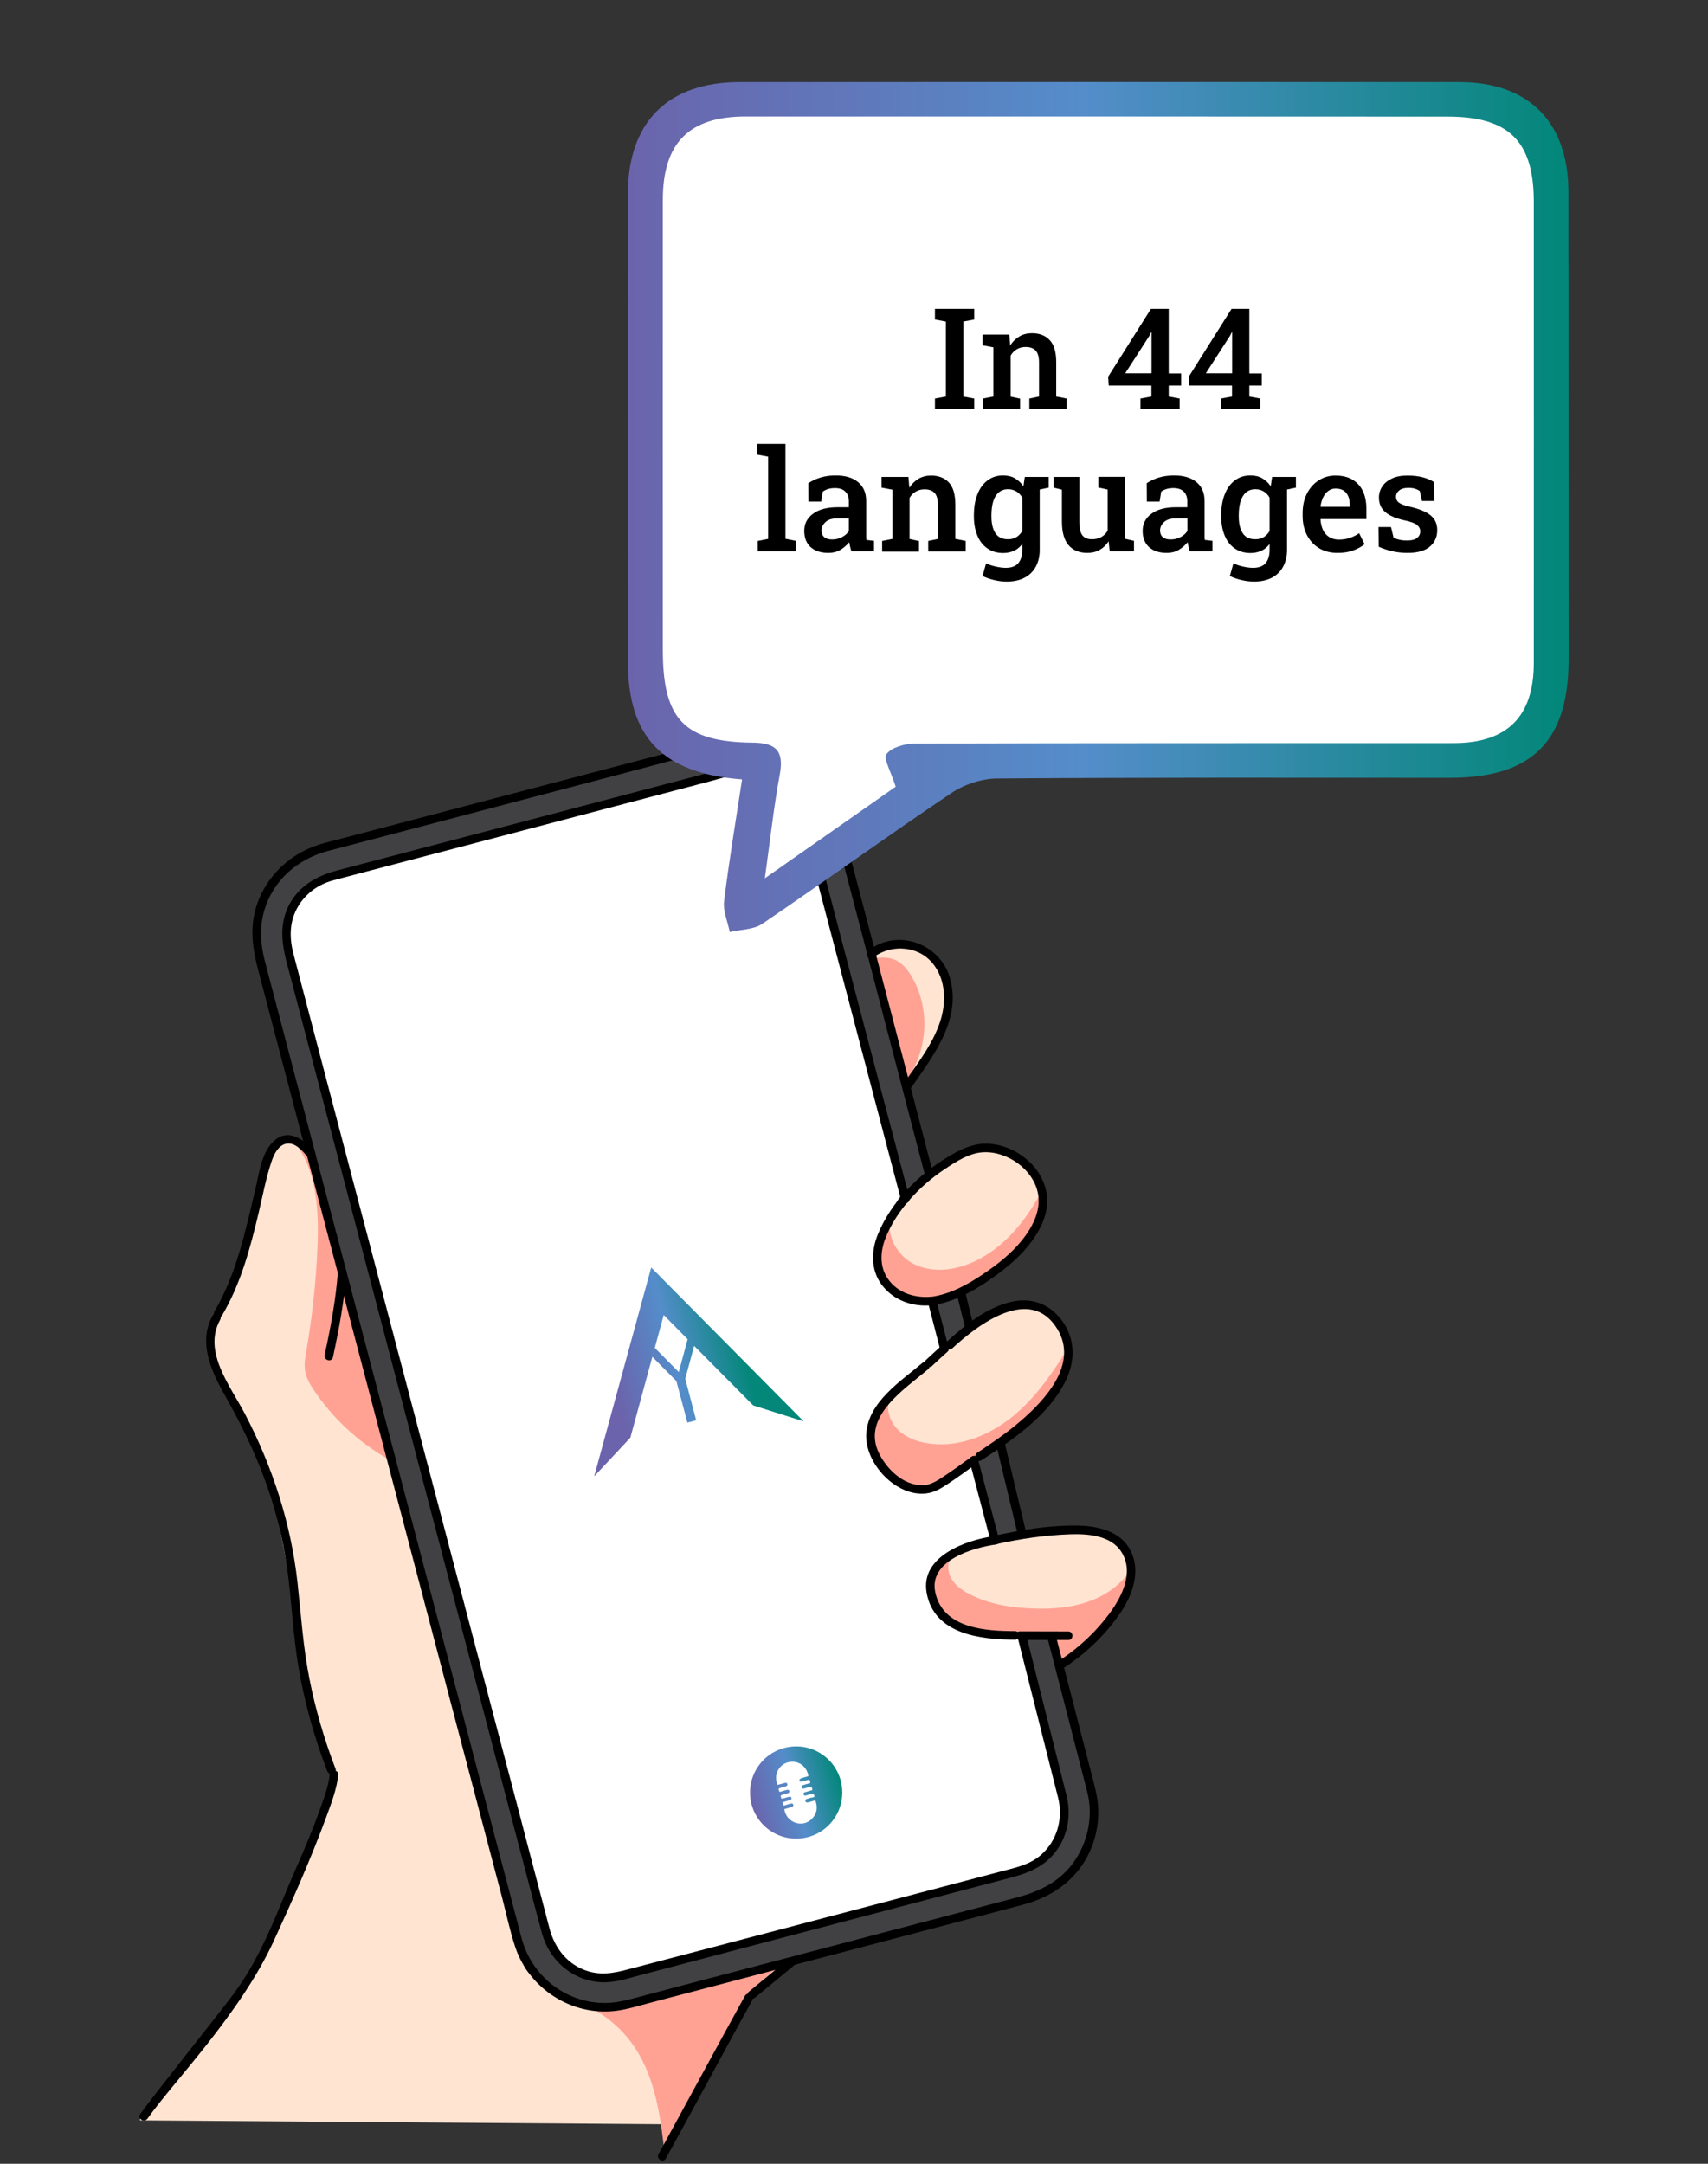
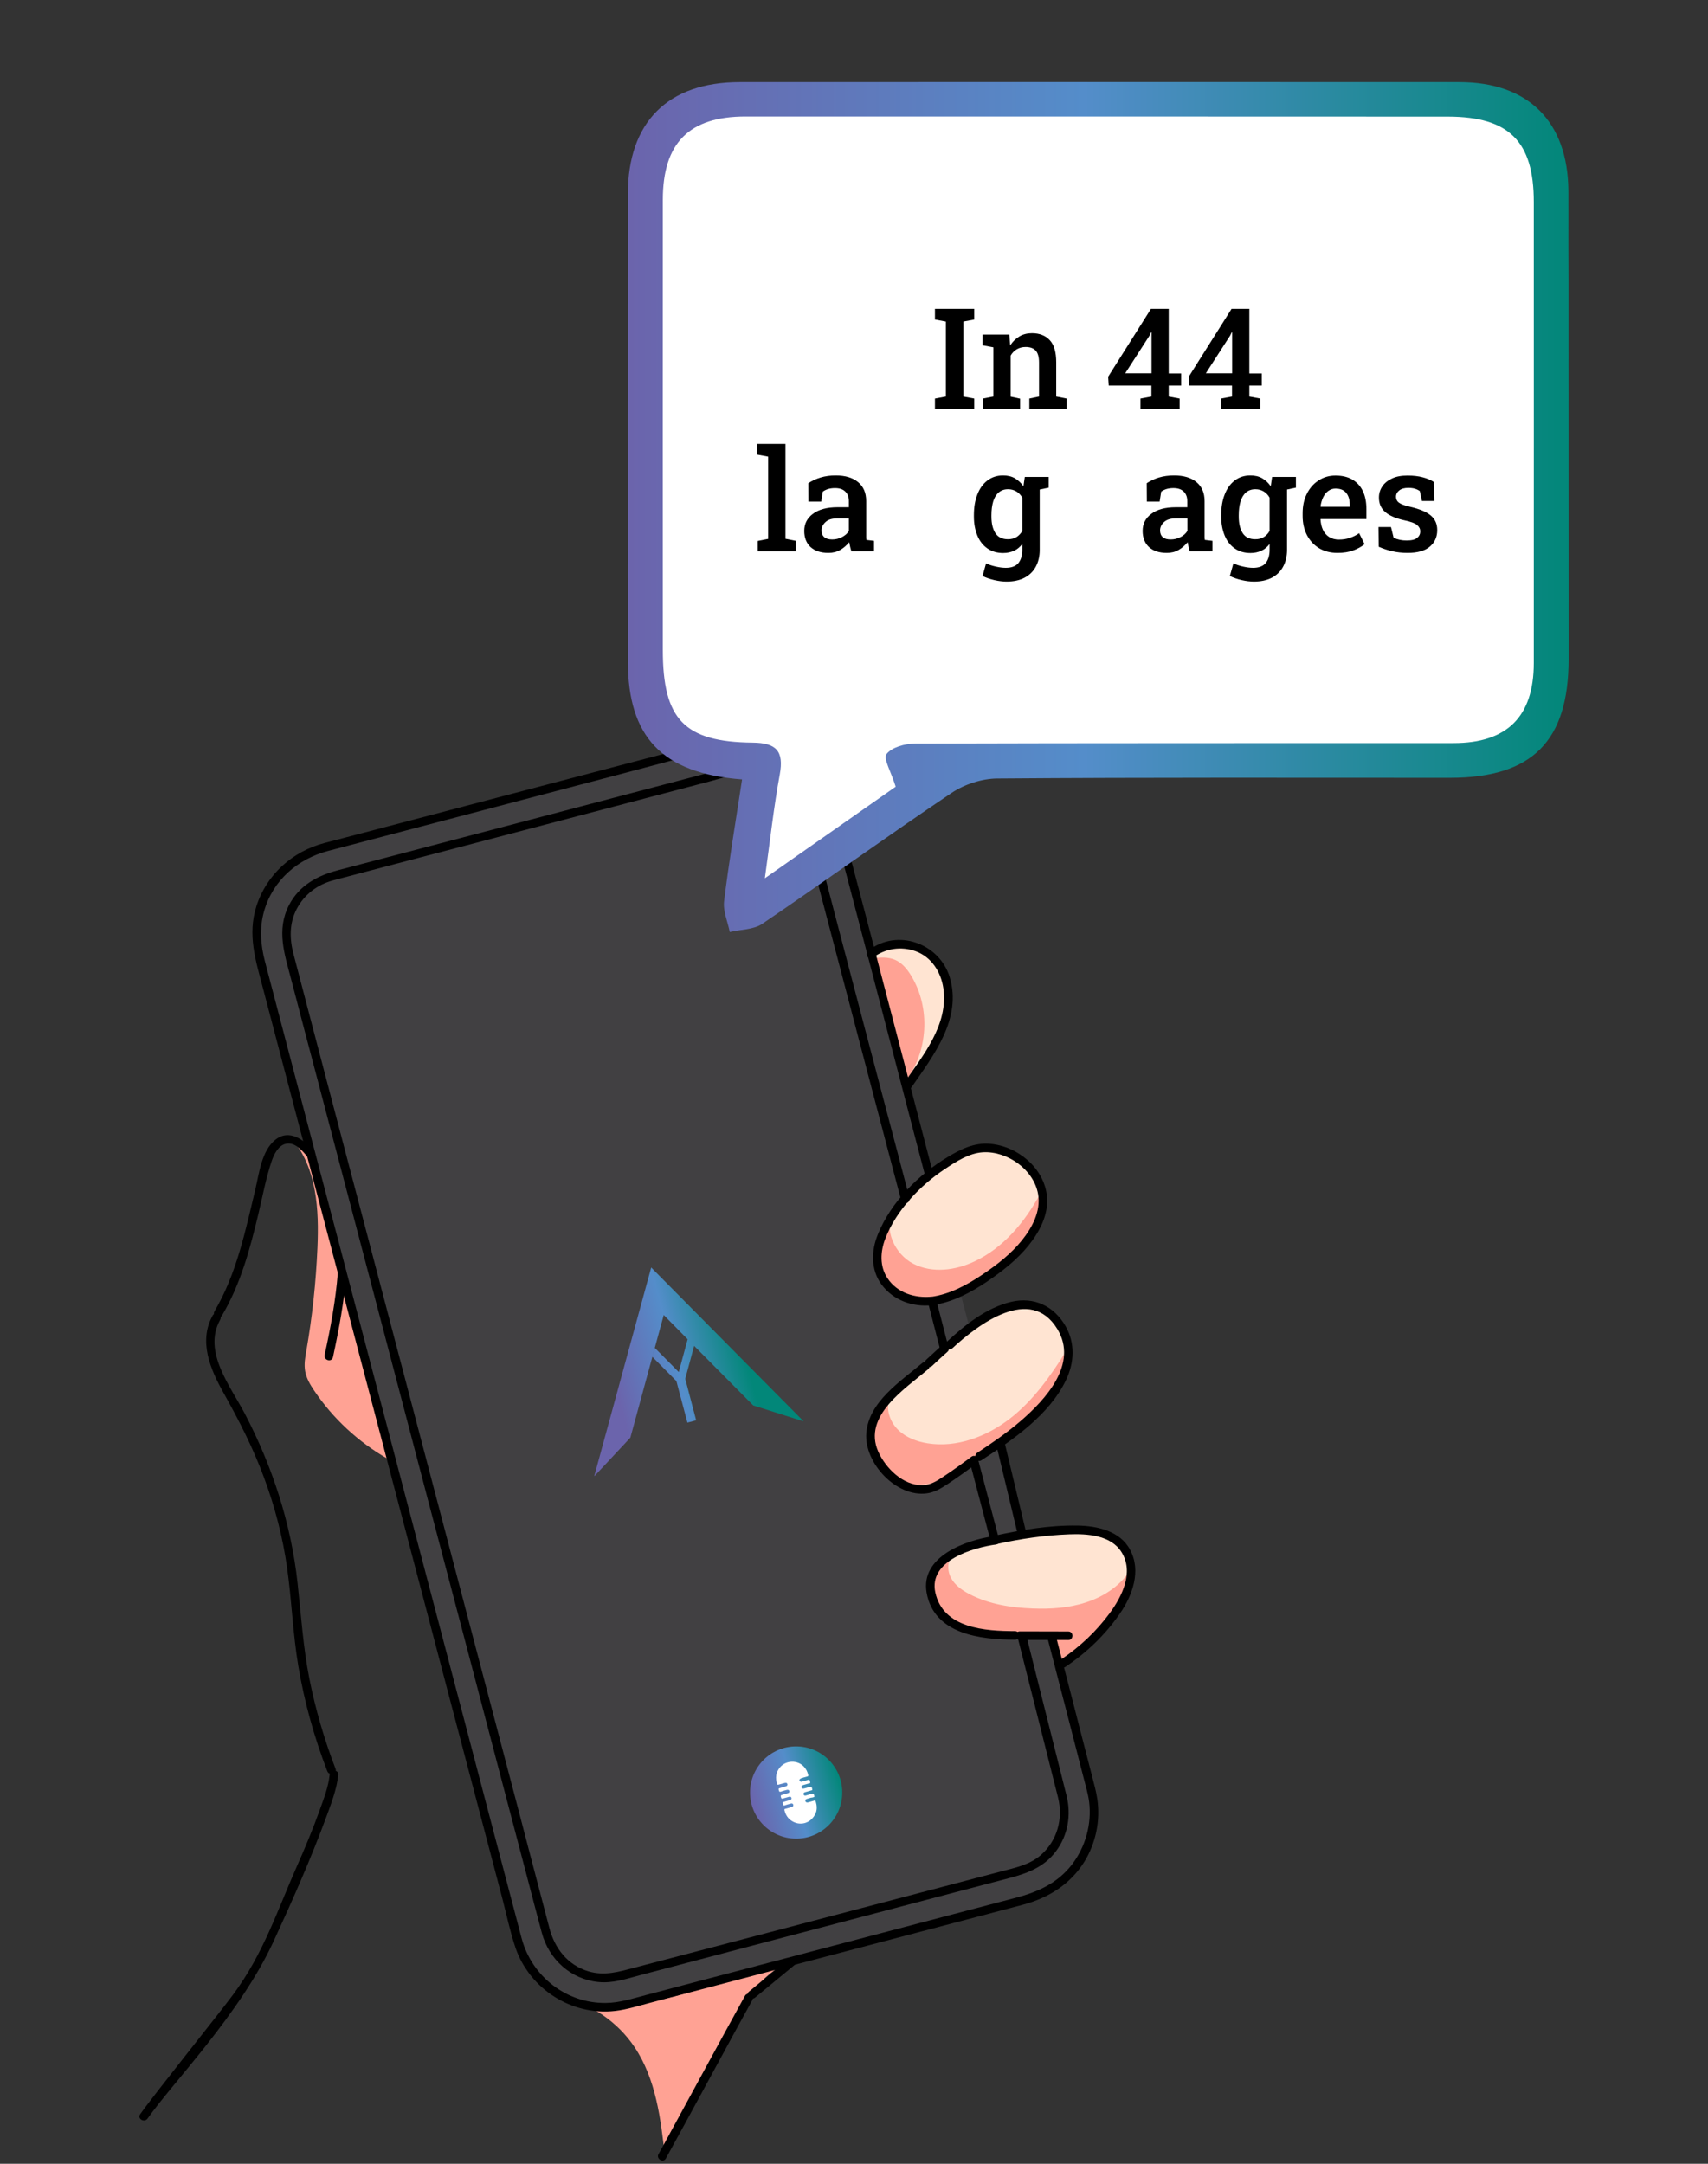
<svg xmlns="http://www.w3.org/2000/svg" version="1.1" x="0px" y="0px" viewBox="0 0 1500 1900" style="enable-background:new 0 0 1500 1900;" xml:space="preserve">
  <rect x="0" y="0" width="1500" height="1900" fill="#333333" stroke="none" />
  <style type="text/css">
	.st0{fill:#FFE4D2;}
	.st1{fill:#FFA294;}
	.st2{fill:#414042;}
	.st3{fill:#FFFFFF;}
	.st4{fill-rule:evenodd;clip-rule:evenodd;fill:url(#SVGID_1_);}
	.st5{fill:url(#SVGID_2_);}
	.st6{fill:url(#SVGID_3_);}
	.st7{fill-rule:evenodd;clip-rule:evenodd;fill:url(#SVGID_4_);}
	.st8{fill:url(#SVGID_5_);}
	.st9{fill:url(#SVGID_6_);}
	.st10{fill-rule:evenodd;clip-rule:evenodd;fill:url(#SVGID_7_);}
	.st11{fill:url(#SVGID_8_);}
	.st12{fill:url(#SVGID_9_);}
	.st13{fill-rule:evenodd;clip-rule:evenodd;fill:url(#SVGID_10_);}
	.st14{fill:url(#SVGID_11_);}
	.st15{fill:url(#SVGID_12_);}
</style>
  <g id="BG">
</g>
  <g id="Layer_1">
    <g>
      <path class="st0" d="M830.1,859.2c-3.9-13-13.6-23.6-26.2-28.6c-10.5-4.2-26.2-4.7-33.2,5.2c-3.3,0.4-6.1,3.1-5.1,7.5    c7.7,33.6,23.4,65.6,26.7,100.2c0.5,5.6,7.1,7.4,10.4,2.8c9.3-12.9,18.5-26.2,23.3-41.6C830.5,890.8,834.4,873.6,830.1,859.2z" />
      <path class="st1" d="M766.3,841.5c6.6-0.9,13.6-1.3,19.7,1.3c6.3,2.7,10.8,8.3,14.3,14.1c17.1,28.2,14.9,66.8-5.3,92.8    c-0.2-17.4-5.8-34.2-11.3-50.7C777.5,880.5,771.3,861.9,766.3,841.5z" />
      <g>
-         <path class="st0" d="M596.4,1865.4c8.3-16.7,15.8-32.7,27.2-47.4c10.3-13.2,17.2-26.2,23.7-41.7c5.6-13.3,16-27.1,27-37.1     c5.8-5.2,13.8-7.1,19.3-12.6c0.9-0.9,1.6-1.8,2.3-2.8c-1.8-0.1-3.6,0-5.3,0.1c-3.8,0.2-7.8,0.7-11.7,0.3     c-0.1,0.2-0.2,0.3-0.2,0.5c-37.3,13.7-63.2,13-100.5,26.7c-17.5,6.4-48.4,15.7-66.7,9.4c-14.5-5-35.6-20.9-44.7-33     c-22.8-30.3-23.6-74-33-109.9c-10.3-39.5-15.9-74.8-28.3-113.8c-12.3-38.9-19.8-81-33.4-119.5c-0.3-6.4-2.8-12.4-4.8-18.5     c-2.6-7.9-5.3-15.7-7.9-23.6c-4.9-15-9.6-30.1-14.2-45.2c-9.1-30.2-17.5-60.6-25.2-91.2c-7.6-30.2-14.6-60.5-20.9-91     c-6.3-30.5-11-61.7-21-91.2c-3.9-11.5-10.1-26.1-25.1-22.9c-3.9,0.8-7.3,2.8-10,5.4c-0.3-1.2-2.3-1.8-2.9-0.4     c-4.3,9.6-7.8,19-10.6,29.2c-2.9,10.7-5.5,21.3-8.1,32.1c-4.9,20.1-9,40.7-16.6,59.9c-7.1,17.9-16.8,35.2-18.3,54.7     c-1.5,20.2,9.6,34.7,20.1,50.7c21.3,32.4,31,70.1,38.7,107.7c8.6,41.9,16.4,83.9,24.8,125.9c4.6,23,8.1,46.6,15.5,68.9     c2.2,6.6,4.8,13.5,7.8,20.2c-8.7,28.7-16.3,57.6-26.8,85.7c-11.5,30.7-25.3,60.4-41.6,88.8c-8.1,14.1-16.9,28-26.1,41.4     c-4.6,6.7-9.4,13.3-14.3,19.8c-4.7,6.2-61.3,62.7-61.8,70.9" />
        <path class="st0" d="M897.8,1021.7c-12.3-9.5-29.1-17.6-44.8-12.9c-10,2.9-18.8,9.3-26.8,16.4c-4,2.3-7.6,5.3-11.3,8.3     c-6,4.9-12,9.9-17.4,15.5c-10.1,10.3-18.7,22.1-23.6,35.8c-5.1,14.1-3.7,28.7,5.7,40.6c3.9,5,8.8,9.7,14.5,12.6     c7.4,3.8,15.4,3.4,23.5,2.6c15.8-1.6,29.7-5.9,42.6-15.3c12.4-9,24-19.2,34.7-30.3c9.9-10.3,22.7-23,23.3-38.1     C918.7,1042.6,908.4,1029.9,897.8,1021.7z" />
        <path class="st0" d="M930.4,1166.7c-7.6-12.6-20.3-19.4-34.6-20.8c-2.2-0.2-3.9,0.8-5.1,2.3c-17.4,1-35,13.2-48.3,26.6     c-9.5,6.2-18.5,13.5-27.2,20.3c-12.3,9.6-24.4,19.8-35.5,30.8c-9.4,9.4-18,21.1-16.8,35.1c1.2,13.5,11.7,27.7,21.7,36.4     c24.5,21.1,57.7-4.1,77.5-19.5c13.7-10.6,27.6-20.9,40.8-32.1c11-9.3,22.5-19.5,28.6-32.9     C938.3,1198.4,938.8,1180.6,930.4,1166.7z" />
        <path class="st0" d="M994.1,1375.5c-2.6-18.8-16.5-30.6-33.8-32.6c-20.3-2.4-41.8,0.6-61.8,4c-11.5,2-23,4.6-34.2,7.8     c-5.4,1.6-10.8,3.3-16.1,5.2c-4.8,1.7-10.3,3-14.2,6.5c-4.1,1.9-7.3,6.8-9.7,12.1c-3.9-0.1-8.1,3.2-7.2,8.2     c0.6,3.7,1.2,7.5,2.1,11.1c0,0.1,0.1,0.2,0.1,0.3c1.4,6,3.5,11.7,8,16.4c6.9,7.3,18,11.6,27.2,15.3c11.2,4.5,23,6,35.1,6     c10.3,0,20.9-1.5,31.2-0.6c3.3,5.3,5.1,11.6,5.9,17.8c0.5,4.4,5.1,8.5,9.6,5.5c15.4-10.3,29.1-22.9,40.4-37.6     C987.4,1407.1,996.6,1393.8,994.1,1375.5z" />
        <path class="st1" d="M784.2,1063.2c-8.4,16.5,1.6,38.2,18.1,46.6s36.8,5.8,53.6-2.2c25.3-11.9,44.2-34.5,57.5-59.2     c2.1,17.1-4.7,34.5-15.4,47.9s-25.3,23.4-40.2,32c-11.8,6.8-24.4,13-38,14.6c-13.6,1.6-28.4-2.1-37.4-12.4     c-7.4-8.5-10-20.5-8.5-31.7C775.4,1087.7,780.6,1077.3,784.2,1063.2z" />
        <path class="st1" d="M780.8,1229c-2.8,9.3,1,19.7,7.9,26.5c6.9,6.8,16.5,10.4,26.1,11.9c25.5,4,51.7-5.9,72.1-21.7     c20.4-15.8,35.7-37.3,49.3-59.2c0.5,15-5.8,29.5-14.8,41.5c-9,12-20.5,21.8-31.9,31.4c-17.9,15.2-36.3,30.6-58.2,39.2     c-10.5,4.1-22,6.6-33,4.3c-15.9-3.3-29-16.9-32.3-32.9C762.7,1254.2,769.1,1236.8,780.8,1229z" />
        <path class="st1" d="M837.1,1365.1c-5.3,5.1-5.4,14-1.9,20.5s9.9,10.9,16.4,14.3c16.9,8.7,36.2,11.8,55.3,12.5     c15.7,0.6,31.7-0.4,46.7-5.3c15-4.8,29-13.8,37.9-26.7c-2.4,35.1-26.8,67.7-59.8,79.9c-3-8-5.9-16-8.9-24     c-22.5,0.5-45.5,0.7-67-5.9c-14.6-4.5-29.1-13.1-34.9-27.3S822.9,1369.3,837.1,1365.1z" />
        <path class="st1" d="M257.2,1001c21.1,25.5,23,61.4,21.6,94.4c-1.3,30.3-4.5,60.5-9.7,90.4c-1.1,6-2.2,12.2-1.1,18.3     c1.1,6.2,4.4,11.8,8,17.1c16.5,24.5,38.8,45.1,64.5,59.8c-15-87.5-36.6-173.9-64.5-258.2C273.2,1014.4,269.5,1005,257.2,1001z" />
        <path class="st1" d="M493.6,1753.6c25.7,6,49,22,63.7,44c18.7,27.9,23,62.8,26.7,96.3c6.7-28.4,25.4-52.2,39.5-77.7     c18.5-33.4,31.8-73.6,65.4-91.7c-25.3,7.5-50.6,15.1-76,22.6C577.1,1757.6,539.3,1768.3,493.6,1753.6z" />
        <path class="st2" d="M962.2,1583.7l-38.4-145.1c-11,1.4-22.3,1.5-33.2,0.6c-8.7-0.7-17.4-1.8-25.9-3.7     c-7.3-1.7-14.7-3.3-21.7-6.2c-7.4-3-13.9-7.4-18.6-14c-4.5-6.3-7-13.9-6.8-21.6c0.2-7.8,3.2-15.4,8.6-21.2     c5.5-5.9,12.9-10.3,20.4-13.1c8.3-3.2,17.3-4.1,25.8-6.7c8.8-2.7,17.5-6,26.7-7.2l-20.8-78.6c-5.2,4.6-10.8,8.8-17.1,11.6     c-1,0.4-2.1,0.4-2.9-0.2c-7.3,7.3-14.6,14.7-22.7,21c-8.8,6.8-18.8,11.5-30.2,10.1c-8.7-1.1-17-4.1-24-9.5     c-12.3-9.7-16.9-25.8-14.7-40.9c1.2-8,4.2-15.7,8.7-22.4c2.8-4.2,6.2-7.9,9.8-11.4c4.7-4.7,9.6-9.2,14.6-13.7     c9.5-8.5,19-16.9,28.9-24.9c4.5-3.7,9.1-7.4,13.4-11.4c3.4-3.1,6.6-6.5,9.1-10.3l-7.7-29.2c-8,3.7-16.6,6-25.6,6.1     c-9.3,0.1-18.8-2.1-27.2-6.1c-5.9-2.8-11.2-6.8-14.9-12.2c-6.7-9.9-5.5-22.6-1.7-33.3c4.5-12.8,12.1-24.3,20.3-35     c6.6-8.6,13.8-16.8,21.3-24.7L727.5,697c-14.4-39.3-61-51.2-78.5-46.5L264,750c-17.6,4.7-44,55.7-39.3,73.3l235,901.3     c4.7,17.6,61.5,44.6,79.1,39.9l379.5-100.4C936,1659.4,965.4,1622.9,962.2,1583.7z" />
-         <path class="st3" d="M932.5,1568.5l-35.3-130.6c-10.3,1.4-17.1-1.7-27.4-2.5c-8.1-0.6-16.3-3.7-24.3-5.5     c-6.9-1.6-11.1-11.3-17.7-14c-6.9-2.8-4.7-9.7-9.1-15.8c-4.2-5.9-3-9.9-2.8-17.2c0.2-7.4,4.5-5.1,9.5-10.5     c5.2-5.5,10.8-7.4,17.8-10.1c7.8-3,10.1-4.9,18.1-7.4c8.3-2.6,4.6-2.9,13.2-4l-19.4-67.6c-4.9,4.4-1.2,0.7-7.1,3.4     c-0.9,0.4-6.6,4.3-7.4,3.7c-6.8,6.8-9.6,7.3-17.2,13.2c-8.3,6.4-20.5,1-31.2-0.3c-8.2-1-10.9-9.3-17.4-14.4     c-11.5-9.1-13.4-19.6-11.4-33.8c1.1-7.5,3.5-13.1,7.7-19.4c2.6-4,5.3-6.2,8.6-9.5c4.4-4.4,8.9-8.1,13.5-12.3     c8.9-8,16.3-15.2,25.5-22.8c4.3-3.5,7.4-3,11.4-6.8c3.1-2.9-6-6.5-3.7-10.1l-7.4-31.7c-7.5,3.4-8.1-0.1-16.6,0     c-8.7,0.1-11.2-4.9-19.1-8.6c-5.5-2.6-5.5-11.2-8.9-16.3c-6.3-9.3-5.1-13-1.5-23.1c4.2-12,1.3-20.2,9-30.2     c6.2-8.1,5.2-10.4,12.3-17.7l-85.4-323.3c-12.4-46.6-49.8-51.1-66.3-46.6L275.1,777c-16.5,4.4-27.4,44.6-23,61.1L475.4,1692     c4.4,16.5,32.7,51.1,49.3,46.6l375.7-97.9C916.9,1636.3,939.1,1615.1,932.5,1568.5z" />
        <g>
          <path d="M296.7,1117.6c-1.9,24.3-6.4,48.4-11.6,72.2c-1,4.7,6.2,6.7,7.3,2c5.3-24.5,9.9-49.2,11.8-74.2      C304.6,1112.7,297.1,1112.8,296.7,1117.6L296.7,1117.6z" />
          <path d="M195,1155.1c16.4-27.6,24.7-58.9,32.1-89.9c3.6-15.2,6.5-30.9,11.5-45.7c2-5.9,5.9-13.9,12.7-15.2      c7.9-1.6,14.4,6.4,19,11.7c3.2,3.7,8.5-1.7,5.3-5.3c-8.6-9.8-21.5-19.8-33.9-9.8c-12,9.8-14.1,29.2-17.4,43.3      c-8.8,36.6-16.5,74.4-35.9,107.2C186,1155.5,192.5,1159.3,195,1155.1L195,1155.1z" />
          <path d="M186.8,1155.1c-12.6,22.6-2.1,47.3,9.5,67.9c13.6,24.2,26.1,48.7,35.7,74.8c9.5,25.6,16.4,52.2,20.2,79.3      c4,28.6,5,57.5,9.8,85.9c5.3,31.5,13.9,62.4,25.4,92.2c1.7,4.5,9,2.5,7.3-2c-9.9-25.7-17.6-52.1-23-79.1      c-5.5-27.9-7.3-56.1-10.4-84.2c-5.7-52.1-22-102-46.2-148.4c-12.5-24-37.3-54.6-21.8-82.5      C195.7,1154.7,189.2,1150.9,186.8,1155.1L186.8,1155.1z" />
          <path d="M766.6,841c10.6-8.2,24.7-10.3,37.4-5.8c14.1,5.1,22.4,18.3,24.5,32.7c4.5,31.9-17.7,58.6-34.6,83.2      c-2.8,4,3.8,7.8,6.5,3.8c19.4-28.1,44.6-60.3,33.7-96.7c-9-29.9-45.9-43.2-71.2-23.7C759,837.4,762.7,843.9,766.6,841L766.6,841      z" />
          <path d="M819.4,1145.9c17.3-2.4,33.1-10.9,47.4-20.5c13.4-9.1,26.4-19.2,36.6-31.9c9.6-12,17.5-26.9,16.1-42.7      c-1.1-12.3-7.5-23.5-16.6-31.7c-9.2-8.2-20.9-13.6-33.2-14.7c-14-1.3-26,4.7-37.6,11.7c-25.7,15.5-49.6,39.5-61.1,67.7      c-5.9,14.3-6.4,31,3,43.9c10.3,14.1,27.5,20.2,44.4,18.4c4.8-0.5,4.8-8,0-7.5c-14.8,1.5-30.4-3.2-39-16.2      c-7-10.5-6.3-23.4-1.9-34.8c9.6-24.8,30.6-46.7,52.5-61.2c9.9-6.6,21.2-13.9,33.3-14.6c10.9-0.6,21.8,3.3,30.6,9.7      c8.9,6.5,15.9,16.1,17.8,27.2c2.5,14.8-5.2,29.2-14.2,40.4c-9.6,11.9-21.8,21.4-34.4,29.9c-13.8,9.3-28.9,17.5-45.6,19.8      C812.7,1139.3,814.7,1146.5,819.4,1145.9z" />
          <path d="M809.8,1197c-19,16.1-46.9,33.9-49,61.4c-2,26.2,26.4,56.6,53.2,52.9c6.6-0.9,12-4.1,17.5-7.7      c8.7-5.7,17.2-11.9,25.6-18c3.9-2.8,0.1-9.4-3.8-6.5c-8.2,6-16.4,12-24.9,17.6c-5.7,3.8-11.2,7.3-18.3,7.4      c-17,0.4-32.3-14.9-38.8-29.4c-13.9-31.4,23.6-55.2,43.7-72.3C818.8,1199.2,813.4,1193.9,809.8,1197L809.8,1197z" />
          <path d="M826.8,1181.7c-4.5,4.1-9,8.2-13.4,12.3c-3.5,3.3,1.8,8.7,5.3,5.3c4.4-4.2,8.9-8.3,13.4-12.3      C835.8,1183.8,830.4,1178.5,826.8,1181.7L826.8,1181.7z" />
          <path d="M935.6,1463.7c18.7-12.5,35.1-28.2,47.9-46.8c11.1-16.1,18.9-37.4,9-56c-8.8-16.6-28.8-21-46.1-21.3      c-24.6-0.4-49.8,3.8-73.8,9.1c-4.7,1-2.7,8.3,2,7.3c21.1-4.7,42.7-7.9,64.3-8.7c15.9-0.6,36.7,0.6,46.1,15.7      c11,17.7,0.4,38.8-10.5,53.6c-11.7,15.9-26.3,29.6-42.7,40.6C927.8,1459.9,931.6,1466.4,935.6,1463.7L935.6,1463.7z" />
          <path d="M895.7,1440c14.2,0,28.3,0.1,42.5,0.1c4.8,0,4.9-7.5,0-7.5c-14.2,0-28.3-0.1-42.5-0.1      C890.8,1432.4,890.8,1440,895.7,1440L895.7,1440z" />
          <path d="M289.5,1558.5c-1.1,10.7-5.3,21.3-8.9,31.4c-6,16.7-12.9,33.2-20.1,49.4c-16.9,38.2-29.2,76.4-55.8,112.2      c-12.2,16.5-69.8,88.2-81.6,105c-2.8,4,3.7,7.7,6.5,3.8c22.7-32.3,81.3-91.8,110.8-155.9c16.6-36.1,32.2-71.2,46-108.5      c4.4-12,9.3-24.6,10.7-37.4C297.5,1553.6,290,1553.7,289.5,1558.5L289.5,1558.5z" />
          <path d="M654.2,1752.6c-23.6,42.8-46.8,85.8-70.2,128.6c-5.1,9.4-0.5,1-5.7,10.3c-2.3,4.2,4.2,8.1,6.5,3.8      c23.6-42.8,37-67.9,60.4-110.8c5.1-9.4,10.3-18.8,15.5-28.2C663,1752.2,656.5,1748.4,654.2,1752.6L654.2,1752.6z" />
-           <path d="M855.1,1164.8c-2.3-9.4-4.6-18.7-6.9-28.1c-1.2-4.7-8.4-2.7-7.3,2c2.3,9.4,4.6,18.7,6.9,28.1      C849,1171.5,856.3,1169.5,855.1,1164.8L855.1,1164.8z" />
          <path d="M818.8,1027.9c-10.3-39.6-20.6-79.2-31-118.8c-7.9-30.4-15.8-60.7-23.8-91.1c-6.7-25.6-13.5-51.3-20.2-76.9      c-5-19.1-8.5-40.8-19.4-57.6c-19.5-29.9-56.2-43.6-90.6-34.9c-9,2.3-17.9,4.7-26.9,7.1c-47,12.3-93.9,24.7-140.9,37      c-49.1,12.9-98.2,25.8-147.3,38.7c-11.3,3-22.7,5.9-34,8.9c-27.9,7.4-50.6,27.6-59.5,55.4c-8,25-0.7,47.7,5.6,71.5      c8,30.6,16.1,61.1,24.1,91.7c12.1,45.9,24.1,91.8,36.2,137.6c14.2,53.9,28.3,107.7,42.5,161.6c14.3,54.5,28.7,109.1,43,163.6      c12.6,48,25.2,96.1,37.9,144.1c8.9,33.8,17.8,67.6,26.7,101.4c3.7,14.2,6.7,28.8,11.4,42.8c12.3,36.4,49.4,60.2,87.6,55.8      c10.5-1.2,20.8-4.6,31-7.2c44.6-11.7,89.2-23.4,133.8-35.2c50.7-13.3,101.5-26.7,152.2-40c13.6-3.6,27.3-7.2,40.9-10.8      c22.4-5.9,41.9-17.9,54.3-38c10-16.3,14-35.8,11.3-54.7c-1-6.8-2.9-13.5-4.6-20.2c-6.4-24.7-12.8-49.4-19.1-74.1      c-4.1-15.8-8.2-31.7-12.3-47.5c-1.2-4.7-8.5-2.7-7.3,2c10.5,40.5,21,81,31.4,121.6c1.7,6.7,3.8,13.5,4.7,20.5      c2.4,19.6-3.2,39.7-15.3,55.3c-12.5,16.1-29.7,23.8-48.6,28.8c-38.8,10.2-77.6,20.4-116.4,30.6      c-51.9,13.6-103.7,27.3-155.6,40.9c-17.8,4.7-35.7,9.4-53.5,14.1c-11.5,3-23,6.8-35,6.9c-34.6,0.5-64.9-23.2-73.9-56.4      c-1.2-4.3-2.3-8.6-3.4-12.9c-6.7-25.5-13.4-50.9-20.1-76.4c-11-41.9-22-83.8-33-125.6c-13.6-51.6-27.1-103.3-40.7-154.9      c-14.2-54.1-28.4-108.1-42.6-162.2c-13.1-49.9-26.2-99.9-39.4-149.8c-10.1-38.5-20.2-76.9-30.3-115.4      c-5.3-20.3-10.7-40.6-16-60.9c-3.8-14.6-5-29.3-0.8-44.1c7.7-27.2,29.4-45.9,56.2-53c34.3-9,68.6-18,102.9-27      c52.5-13.8,105-27.6,157.5-41.4c29.1-7.6,58.2-15.6,87.4-23c35.9-9.1,74.3,9,88.7,43.6c6.9,16.6,10.1,35.5,14.6,52.8      c8.6,32.9,17.3,65.8,25.9,98.7c12.5,47.8,24.9,95.6,37.4,143.4c3.1,11.8,6.2,23.7,9.3,35.5      C812.7,1034.6,820,1032.6,818.8,1027.9L818.8,1027.9z" />
          <path d="M900.5,1342.8c-5.9-24.8-11.9-49.5-17.8-74.3c-1.1-4.7-8.4-2.7-7.3,2c5.9,24.8,11.9,49.5,17.8,74.3      C894.4,1349.6,901.6,1347.6,900.5,1342.8L900.5,1342.8z" />
          <path d="M894.4,1440.4c10,39.8,20.1,79.6,30.1,119.4c1.6,6.2,3.1,12.4,4.7,18.6c4.6,18.4-0.6,37.8-15.1,50.5      c-10,8.7-22.5,11.1-34.9,14.4c-40.6,10.7-81.2,21.3-121.8,32c-50.2,13.2-100.3,26.4-150.5,39.5c-16.4,4.3-32.8,8.6-49.3,12.9      c-13.7,3.6-26.6,7.6-40.9,3.3c-18.1-5.4-29.6-20.2-34.2-37.9c-1.7-6.5-3.4-13-5.1-19.5c-7.4-28.1-14.8-56.2-22.1-84.3      c-11.2-42.6-22.4-85.1-33.6-127.7c-13.3-50.7-26.7-101.5-40-152.2c-13.9-52.7-27.7-105.5-41.6-158.2      c-12.6-47.9-25.2-95.8-37.8-143.7c-9.7-36.9-19.4-73.8-29.1-110.8c-5.1-19.6-10.3-39.2-15.4-58.8c-3.5-13.3-3.9-26.9,2.7-39.6      c6.6-12.7,18.1-21.5,31.9-25.2c3-0.8,6-1.6,9-2.4c38-10,75.9-20,113.9-29.9c50.9-13.4,101.8-26.7,152.6-40.1      c18.1-4.8,36.3-9.5,54.4-14.3c7.9-2.1,15.7-4.6,23.7-6.1c21.2-4,42.9,6.7,52.8,25.8c2.3,4.5,3.7,9.3,4.9,14.1      c3.4,12.8,6.7,25.6,10.1,38.4c12.6,48,25.2,96,37.8,144c11.4,43.5,22.9,87,34.3,130.5c1.8,6.9,3.6,13.8,5.5,20.8      c1.2,4.7,8.5,2.7,7.3-2c-7.1-27.1-14.2-54.2-21.4-81.3c-13.7-52-27.3-104-41-155.9c-8.6-32.9-17.2-65.8-25.9-98.7      c-7.4-28-33.6-47.6-63.1-43.5c-9,1.3-18,4.3-26.8,6.6c-43.5,11.4-86.9,22.8-130.4,34.3c-49.8,13.1-99.6,26.2-149.3,39.2      c-14.6,3.8-29.2,7.7-43.8,11.5c-18,4.7-34,13.1-43.1,30.5c-11.5,22.2-3.9,43.4,1.8,65.4c7.7,29.4,15.4,58.8,23.2,88.2      c11.6,44.1,23.2,88.2,34.8,132.3c13.7,52.1,27.4,104.2,41.1,156.4c14,53.4,28,106.8,42.1,160.1c12.6,47.9,25.2,95.7,37.7,143.6      c9.4,35.6,18.7,71.2,28.1,106.8c4.4,16.6,8.6,33.2,13.1,49.7c6.2,23.3,25.4,40.9,49.7,43.3c12.4,1.3,24.3-2.7,36.2-5.9      c42.1-11.1,84.2-22.1,126.2-33.2c50.4-13.3,100.9-26.5,151.3-39.8c15.6-4.1,31.3-8.2,46.9-12.3c15.9-4.2,30.6-9.5,41.1-23.4      c10.8-14.3,13.7-32.2,9.4-49.3c-1.5-6.2-3.1-12.4-4.7-18.7c-6.3-25.1-12.6-50.1-18.9-75.2c-3.7-14.7-7.4-29.5-11.1-44.2      C900.5,1433.7,893.2,1435.7,894.4,1440.4L894.4,1440.4z" />
          <path d="M851.6,1283.3c6.1,23.3,12.3,46.7,18.4,70c1.2,4.7,8.5,2.7,7.3-2c-6.1-23.3-12.3-46.7-18.4-70      C857.6,1276.6,850.4,1278.6,851.6,1283.3L851.6,1283.3z" />
          <path d="M815.5,1145.6c3.3,12.7,6.5,25.3,9.8,38c1.2,4.7,8.5,2.7,7.3-2c-3.3-12.7-6.5-25.3-9.8-38      C821.6,1138.9,814.3,1140.9,815.5,1145.6L815.5,1145.6z" />
          <path d="M663.1,1754.1c11.7-9.6,23.3-19.3,35-28.9c3.7-3.1-1.6-8.4-5.3-5.3c-11.7,9.6-23.3,19.3-35,28.9      C654,1751.9,659.4,1757.2,663.1,1754.1L663.1,1754.1z" />
          <path d="M836.4,1183.9c22.8-21.1,68.5-55.6,92.1-17c18.7,30.6-10.2,62-32.3,81c-11.9,10.2-24.9,19.2-38,27.8      c-4,2.6-0.3,9.2,3.8,6.5c27.7-18.1,59.3-39.5,74.1-70.2c7.4-15.3,8.3-32.4-0.3-47.5c-10.1-17.7-27.7-26-47.6-21.4      c-21.9,5.1-41,20.5-57.1,35.5C827.5,1181.9,832.8,1187.2,836.4,1183.9L836.4,1183.9z" />
          <path d="M872.8,1348.9c-24.7,3.5-64.8,17.8-59,49.8c6.6,36.5,47.5,41,77.6,41.1c4.8,0,4.9-7.5,0-7.5c-26.1-0.1-63.1-2.3-70-34      c-6.1-27.9,33-39.3,53.4-42.1C879.6,1355.4,877.6,1348.2,872.8,1348.9L872.8,1348.9z" />
        </g>
        <linearGradient id="SVGID_1_" gradientUnits="userSpaceOnUse" x1="329.129" y1="1911.69" x2="446.282" y2="1911.69" gradientTransform="matrix(0.967 -0.255 0.255 0.967 -268.05 -557.656)">
          <stop offset="0" style="stop-color:#6B64AC" />
          <stop offset="0.485" style="stop-color:#548DCA" />
          <stop offset="1" style="stop-color:#028779" />
        </linearGradient>
        <polygon class="st4" points="571.9,1113 521.9,1296.1 522.2,1296 553.6,1262.4 582.9,1154.7 603.9,1176 596.1,1204.8 575,1183.5      572.9,1191.4 594,1212.7 603.7,1249.2 611.4,1247.2 601.8,1210.7 609.6,1181.8 661.5,1234.1 705.4,1248 705.6,1247.9    " />
      </g>
    </g>
    <g>
      <linearGradient id="SVGID_2_" gradientUnits="userSpaceOnUse" x1="551.445" y1="445.066" x2="1377.591" y2="445.066">
        <stop offset="0" style="stop-color:#6B64AC" />
        <stop offset="0.485" style="stop-color:#548DCA" />
        <stop offset="1" style="stop-color:#028779" />
      </linearGradient>
      <path class="st5" d="M1377.5,246c0,8.9,0,18.2,0,27.6c0,101.7,0.1,203.4,0.1,305.1c0,72.2-32,104.2-104.1,104.3    c-132.6,0-265.2-0.4-397.8,0.6c-13.4,0.1-28.7,5.1-39.9,12.6c-56,37.6-110.7,77.2-166.5,115.1c-7.6,5.1-18.8,4.8-28.4,7.1    c-1.8-9-6-18.3-5-27c4.3-35.2,10.2-70.2,15.8-107c-70.5-5.3-100.3-37.5-100.3-104c0-136.7-0.1-273.4,0-410.1    c0.1-63.1,35.1-98.1,98.1-98.2c210.7-0.1,421.4-0.1,632.1,0c60.6,0,95.3,34.7,95.8,95.3c0.1,14.4,0,28.9,0,46.3" />
      <path class="st3" d="M786.6,690.8c-4-13.1-11.1-24.7-8-28.7c4.6-6,16.2-9.1,24.8-9.2c157.7-0.5,315.4-0.3,473.2-0.4    c47.1,0,70.3-23.4,70.4-70.1c0.1-135,0-270,0-405c0-53.3-21.7-74.9-75.3-75c-205.7-0.1-411.4-0.1-617-0.1    c-49.5,0-72.6,23.2-72.6,73.2c-0.1,131.7,0,263.5,0,395.2c0,60.9,18.7,80.8,78.9,81.4c20.7,0.2,27.6,7.3,23.8,28    c-5.2,28.1-8.3,56.6-13.1,91.1C714.7,741.1,752.4,714.7,786.6,690.8z" />
    </g>
    <g>
      <path d="M821.1,359.3V350l9.6-1.8v-65.8l-9.6-1.8v-9.4h34.5v9.4l-9.6,1.8v65.8l9.6,1.8v9.3H821.1z" />
      <path d="M863.3,359.3V350l9.1-1.8V305l-9.6-1.8v-9.4h23.6l0.8,9.5c2.2-3.4,4.9-6,8.1-7.9s6.9-2.8,11-2.8c6.7,0,12,2.1,15.7,6.2    c3.8,4.1,5.6,10.6,5.6,19.4v30l9.1,1.8v9.3H904V350l8.5-1.8v-29.8c0-5-1-8.5-3-10.6c-2-2.1-4.9-3.1-8.8-3.1c-2.9,0-5.5,0.7-7.7,2    c-2.2,1.3-4,3.1-5.4,5.5v36.1l8.3,1.8v9.3H863.3z" />
      <path d="M1001.6,359.3V350l9.6-1.8v-9.6h-37.5l-0.5-7.8l37.6-59.6h15.6v56.7h10.9v10.7h-10.9v9.6l9.6,1.8v9.3H1001.6z     M988.2,327.8h23.1v-35.9l-0.4-0.1l-1.3,2.8L988.2,327.8z" />
      <path d="M1072.4,359.3V350l9.6-1.8v-9.6h-37.5l-0.5-7.8l37.6-59.6h15.6v56.7h10.9v10.7h-10.9v9.6l9.6,1.8v9.3H1072.4z M1059,327.8    h23.1v-35.9l-0.4-0.1l-1.3,2.8L1059,327.8z" />
      <path d="M665.5,484.3V475l9.1-1.8V401l-9.7-1.8v-9.4h24.9v83.3l9.1,1.8v9.3H665.5z" />
      <path d="M727.5,485.5c-6.7,0-11.8-1.7-15.6-5.1c-3.7-3.4-5.6-8.2-5.6-14.2c0-6.2,2.5-11.2,7.6-15c5-3.8,12.3-5.8,21.6-5.8h10V440    c0-3.5-1-6.2-3.1-8.3c-2.1-2.1-5.1-3.1-9.1-3.1c-2.3,0-4.3,0.3-6,0.8s-3.3,1.3-4.7,2.3l-1.4,8.8h-11.2l-0.1-16.2    c3.2-2.1,6.8-3.8,10.8-5c4-1.2,8.4-1.8,13.2-1.8c8.3,0,14.9,1.9,19.6,5.8c4.8,3.9,7.2,9.5,7.2,16.7V469c0,0.9,0,1.8,0,2.6    c0,0.8,0.1,1.7,0.2,2.5l6.7,0.8v9.3h-19.9c-0.4-1.4-0.8-2.8-1.1-4.1c-0.3-1.3-0.6-2.7-0.8-4c-2.2,2.7-4.8,5-7.9,6.8    S731.4,485.5,727.5,485.5z M730.9,473.7c3.1,0,5.9-0.7,8.6-2.1c2.7-1.4,4.7-3.2,6-5.4v-11h-10.2c-4.6,0-8,1.1-10.3,3.2    c-2.3,2.1-3.5,4.6-3.5,7.4c0,2.5,0.8,4.5,2.4,5.9C725.6,473.1,727.9,473.7,730.9,473.7z" />
-       <path d="M774.7,484.3V475l9.1-1.8V430l-9.6-1.8v-9.4h23.6l0.8,9.5c2.2-3.4,4.9-6,8.1-7.9c3.2-1.9,6.9-2.8,11-2.8    c6.7,0,12,2.1,15.7,6.2c3.8,4.1,5.6,10.6,5.6,19.4v30l9.1,1.8v9.3h-32.9V475l8.5-1.8v-29.8c0-5-1-8.5-3-10.6    c-2-2.1-4.9-3.1-8.8-3.1c-2.9,0-5.5,0.7-7.7,2c-2.2,1.3-4,3.1-5.4,5.5v36.1l8.3,1.8v9.3H774.7z" />
      <path d="M884,510.7c-3.2,0-6.8-0.4-10.7-1.3c-3.9-0.9-7.4-2.1-10.4-3.6l3.1-11.1c2.6,1.2,5.4,2.1,8.5,2.8s6.1,1.1,8.8,1.1    c5,0,8.7-1.4,11-4.1c2.3-2.8,3.5-6.7,3.5-11.7v-5.1c-2,2.6-4.4,4.6-7.2,5.9s-6,2-9.6,2c-5.3,0-9.9-1.3-13.8-4    c-3.9-2.7-6.8-6.4-8.8-11.2c-2-4.8-3.1-10.4-3.1-16.7v-1.3c0-7,1-13.1,3.1-18.3c2-5.2,5-9.3,8.8-12.2s8.4-4.4,13.7-4.4    c4,0,7.5,0.8,10.4,2.5s5.4,4,7.5,7l1.2-8.2h13.1v64.1c0,5.7-1.2,10.6-3.5,14.8s-5.6,7.4-10,9.7C895.3,509.6,890.1,510.7,884,510.7    z M885.2,473.5c2.9,0,5.5-0.6,7.5-1.9c2.1-1.3,3.8-3.1,5.1-5.4V437c-1.3-2.3-3-4.1-5.1-5.4c-2.1-1.3-4.6-2-7.4-2    c-3.4,0-6.1,1-8.3,2.9c-2.2,1.9-3.8,4.6-4.8,8c-1,3.4-1.5,7.4-1.5,11.9v1.3c0,6.1,1.2,10.9,3.5,14.5    C876.5,471.7,880.2,473.5,885.2,473.5z M911.1,430.3l-6.4-11.5H921v9.4L911.1,430.3z" />
-       <path d="M954.9,485.5c-7,0-12.5-2.2-16.4-6.7c-3.9-4.5-5.9-11.4-5.9-20.8V430l-7.4-1.8v-9.4h7.4h15.3v39.4c0,5.7,0.9,9.6,2.7,11.9    c1.8,2.3,4.6,3.4,8.3,3.4c3.3,0,6.1-0.7,8.4-2c2.3-1.3,4.2-3.2,5.5-5.6v-36l-8.2-1.8v-9.4h8.2h15.3v54.4l7.8,1.8v9.3h-21.3l-1-8.9    c-2.1,3.3-4.7,5.8-7.8,7.5C962.5,484.7,958.9,485.5,954.9,485.5z" />
      <path d="M1024.7,485.5c-6.7,0-11.8-1.7-15.6-5.1c-3.7-3.4-5.6-8.2-5.6-14.2c0-6.2,2.5-11.2,7.6-15c5-3.8,12.2-5.8,21.6-5.8h10V440    c0-3.5-1-6.2-3.1-8.3c-2.1-2.1-5.1-3.1-9.1-3.1c-2.3,0-4.3,0.3-6,0.8c-1.7,0.5-3.3,1.3-4.7,2.3l-1.4,8.8h-11.2l-0.1-16.2    c3.2-2.1,6.8-3.8,10.8-5c4-1.2,8.4-1.8,13.2-1.8c8.3,0,14.9,1.9,19.6,5.8c4.8,3.9,7.2,9.5,7.2,16.7V469c0,0.9,0,1.8,0,2.6    c0,0.8,0.1,1.7,0.2,2.5l6.7,0.8v9.3h-19.9c-0.4-1.4-0.8-2.8-1.1-4.1c-0.3-1.3-0.6-2.7-0.8-4c-2.2,2.7-4.8,5-7.9,6.8    S1028.6,485.5,1024.7,485.5z M1028.2,473.7c3.1,0,5.9-0.7,8.6-2.1c2.7-1.4,4.7-3.2,6-5.4v-11h-10.2c-4.6,0-8,1.1-10.3,3.2    c-2.3,2.1-3.5,4.6-3.5,7.4c0,2.5,0.8,4.5,2.4,5.9C1022.8,473.1,1025.1,473.7,1028.2,473.7z" />
      <path d="M1101.2,510.7c-3.2,0-6.8-0.4-10.7-1.3c-3.9-0.9-7.4-2.1-10.4-3.6l3.1-11.1c2.6,1.2,5.4,2.1,8.5,2.8    c3.1,0.7,6.1,1.1,8.8,1.1c5,0,8.7-1.4,11-4.1c2.3-2.8,3.5-6.7,3.5-11.7v-5.1c-2,2.6-4.4,4.6-7.2,5.9s-6,2-9.6,2    c-5.3,0-9.9-1.3-13.8-4c-3.9-2.7-6.8-6.4-8.8-11.2c-2-4.8-3.1-10.4-3.1-16.7v-1.3c0-7,1-13.1,3.1-18.3c2-5.2,5-9.3,8.8-12.2    s8.4-4.4,13.7-4.4c4,0,7.5,0.8,10.4,2.5c2.9,1.6,5.4,4,7.5,7l1.2-8.2h13.1v64.1c0,5.7-1.2,10.6-3.5,14.8s-5.6,7.4-10,9.7    C1112.5,509.6,1107.3,510.7,1101.2,510.7z M1102.4,473.5c2.9,0,5.5-0.6,7.5-1.9c2.1-1.3,3.8-3.1,5.1-5.4V437    c-1.3-2.3-3-4.1-5.1-5.4c-2.1-1.3-4.6-2-7.4-2c-3.4,0-6.1,1-8.3,2.9c-2.2,1.9-3.8,4.6-4.8,8c-1,3.4-1.5,7.4-1.5,11.9v1.3    c0,6.1,1.2,10.9,3.5,14.5C1093.7,471.7,1097.3,473.5,1102.4,473.5z M1128.2,430.3l-6.4-11.5h16.3v9.4L1128.2,430.3z" />
      <path d="M1174.6,485.5c-6.2,0-11.6-1.4-16.1-4.1c-4.6-2.8-8.1-6.6-10.7-11.5c-2.5-4.9-3.8-10.5-3.8-16.8v-2.5c0-6.4,1.2-12,3.7-17    s5.9-8.9,10.3-11.7c4.4-2.9,9.3-4.3,14.9-4.3c5.9,0,10.9,1.2,14.9,3.6c4,2.4,7.1,5.8,9.1,10.1c2.1,4.4,3.1,9.6,3.1,15.8v8.7h-40.2    l-0.1,0.3c0.2,3.4,0.9,6.5,2.1,9.1s3.1,4.8,5.4,6.3c2.4,1.5,5.2,2.3,8.6,2.3c3.6,0,6.8-0.5,9.7-1.5s5.6-2.3,8.1-4.1l4.8,9.6    c-2.6,2.2-5.9,4-9.9,5.5S1179.9,485.5,1174.6,485.5z M1160,445h25.4v-1.6c0-2.9-0.4-5.4-1.3-7.5c-0.9-2.2-2.2-3.8-4.1-5.1    c-1.8-1.2-4.2-1.8-7-1.8c-2.5,0-4.6,0.7-6.5,2.1c-1.9,1.4-3.3,3.2-4.5,5.6c-1.1,2.4-1.9,5-2.3,8L1160,445z" />
      <path d="M1236.1,485.5c-4.7,0-9.1-0.5-13.1-1.4s-8.1-2.2-12.2-4l-0.2-17.3h11l2.3,9.4c1.7,0.8,3.5,1.4,5.4,1.8    c1.8,0.4,3.9,0.6,6.1,0.6c4.4,0,7.4-0.8,9.2-2.3c1.8-1.5,2.7-3.4,2.7-5.7c0-2.2-0.9-4-2.8-5.6c-1.9-1.6-5.5-2.9-10.7-4    c-7.8-1.7-13.6-4.2-17.3-7.4c-3.7-3.2-5.5-7.5-5.5-12.7c0-3.6,1-6.8,2.9-9.7c1.9-2.9,4.7-5.2,8.5-7c3.7-1.8,8.3-2.6,13.8-2.6    c5,0,9.4,0.5,13.2,1.5c3.9,1,7.1,2.4,9.8,4.1l0.4,16.7h-10.8l-1.9-8.7c-1.3-0.9-2.7-1.6-4.4-2.1c-1.7-0.5-3.6-0.7-5.7-0.7    c-3.4,0-6,0.7-7.9,2.2c-1.9,1.5-2.9,3.3-2.9,5.5c0,1.3,0.3,2.5,0.9,3.5c0.6,1.1,1.8,2,3.6,2.9c1.8,0.9,4.4,1.7,7.9,2.5    c8.5,2,14.6,4.6,18.3,7.8c3.7,3.2,5.5,7.4,5.5,12.7c0,5.9-2.1,10.7-6.4,14.4C1251.4,483.7,1244.9,485.5,1236.1,485.5z" />
    </g>
    <g>
      <linearGradient id="SVGID_3_" gradientUnits="userSpaceOnUse" x1="537.312" y1="2401.937" x2="618.261" y2="2401.937" gradientTransform="matrix(0.963 -0.271 0.271 0.963 -507.97 -581.469)">
        <stop offset="0" style="stop-color:#6B64AC" />
        <stop offset="0.485" style="stop-color:#548DCA" />
        <stop offset="1" style="stop-color:#028779" />
      </linearGradient>
      <circle class="st6" cx="699.2" cy="1574" r="40.5" />
      <path class="st3" d="M711.3,1578.8c-0.9,0.3-1.8,0.5-2.7,0.8c-1.1,0.3-1.6,1.1-1.3,2c0.3,0.9,1.1,1.3,2.2,1.1    c1.4-0.4,2.9-0.8,4.3-1.2c2.5-0.7,2.2-0.9,2.9,1.6c1.4,5.1,0.3,9.7-3.3,13.6c-4.4,4.9-11.6,6-17.3,2.7c-4-2.2-6.2-5.7-7.2-10    c-0.2-0.7,0.2-0.9,0.8-1.1c1.8-0.5,3.6-1,5.5-1.5c0.8-0.2,1.4-0.6,1.5-1.5c0.1-1.2-0.9-2-2.1-1.6c-1.9,0.5-3.7,1-5.5,1.6    c-0.8,0.3-1.2,0.1-1.4-0.8c-0.5-2-0.6-2,1.4-2.5c1.6-0.5,3.2-0.9,4.8-1.4c0.7-0.2,1.2-0.6,1.2-1.4c0-0.7-0.3-1.3-1-1.5    c-0.4-0.1-0.9,0-1.3,0.1c-1.8,0.5-3.6,1-5.4,1.5c-0.8,0.2-1.1,0.1-1.4-0.7c-0.6-2.1-0.6-2.1,1.4-2.7c1.5-0.4,3-0.8,4.5-1.3    c1.1-0.3,1.6-1,1.3-1.9c-0.2-0.9-1.1-1.3-2.2-1c-1.9,0.5-3.7,1-5.5,1.6c-0.8,0.2-1.1,0-1.3-0.7c-0.7-2.1-0.7-2.1,1.4-2.7    c1.5-0.4,3-0.8,4.5-1.3c1.1-0.3,1.7-1,1.4-2c-0.2-1-1-1.3-2.3-1c-1.8,0.5-3.6,1-5.5,1.5c-0.6,0.2-1,0.1-1.2-0.6    c-1.8-5.3-1.1-10.3,2.5-14.6c5.3-6.3,15.4-6.6,21-0.6c2,2.1,3.2,4.6,3.8,7.4c0.2,0.6,0,1-0.7,1.2c-1.9,0.5-3.7,1-5.5,1.6    c-0.5,0.2-1.2,0.6-1.4,1.1c-0.5,1.1,0.7,2.2,1.9,1.9c1.9-0.5,3.8-1,5.6-1.6c0.9-0.3,1.3-0.1,1.5,0.8c0.7,2.4,0.5,2-1.4,2.5    c-1.4,0.4-2.8,0.8-4.2,1.2c-1.5,0.4-2,1.1-1.7,2.1c0.3,1,1.1,1.3,2.6,0.9c1.7-0.5,3.4-0.9,5.1-1.4c0.8-0.2,1.2,0,1.4,0.8    c0.7,2.5,0.6,2-1.4,2.6c-1.5,0.5-3.1,0.9-4.6,1.3c-1.1,0.3-1.5,1-1.3,1.9c0.2,0.9,1,1.3,2.1,1c1.9-0.5,3.7-1,5.6-1.6    c0.8-0.2,1.2,0,1.4,0.8c0.6,2.3,0.7,2-1.4,2.6C712.5,1578.4,711.9,1578.6,711.3,1578.8z" />
    </g>
  </g>
</svg>